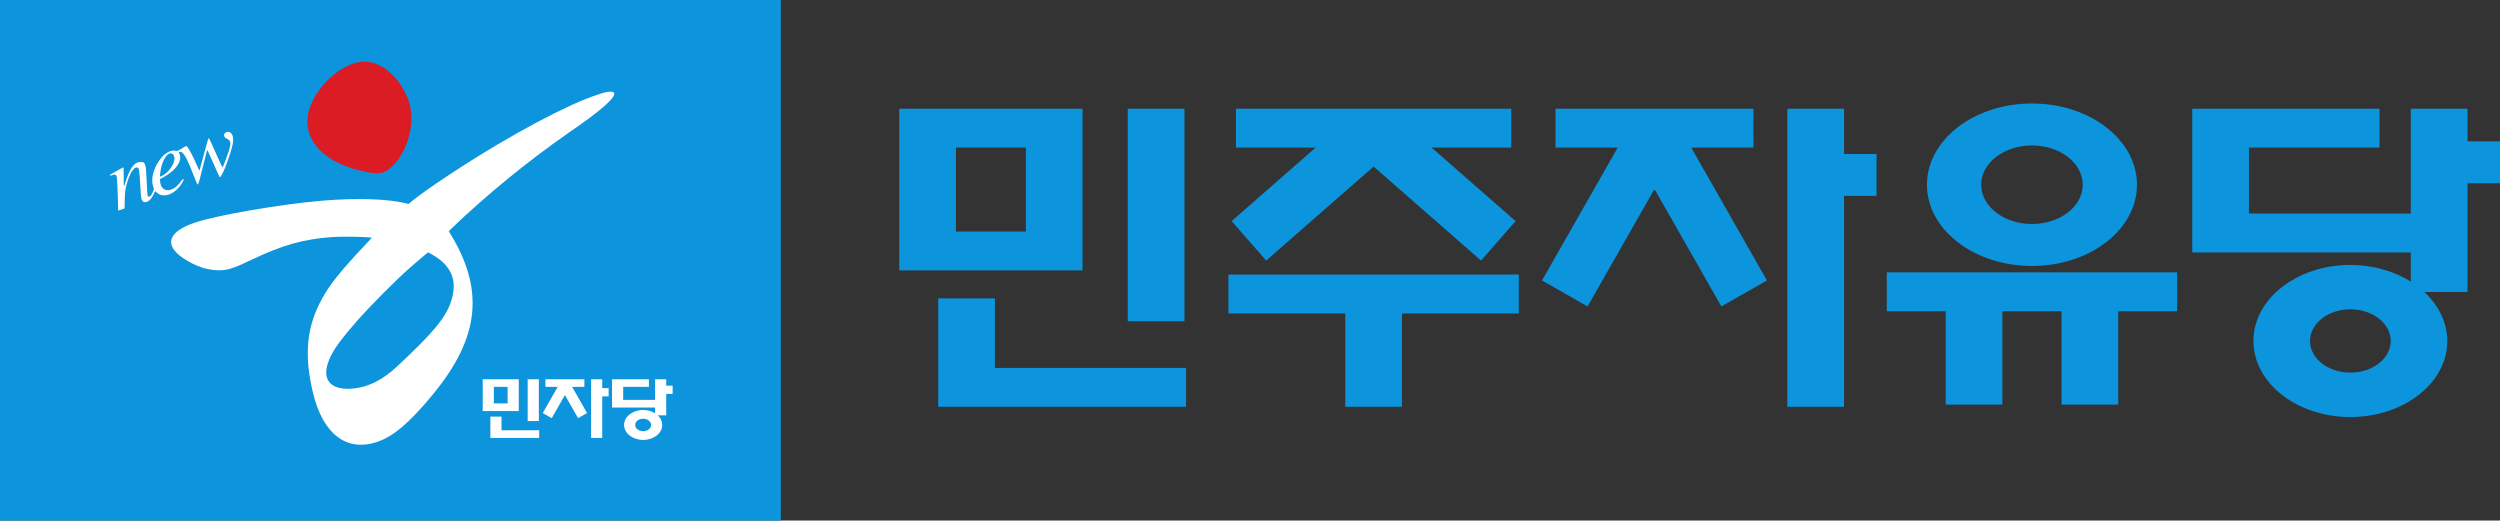
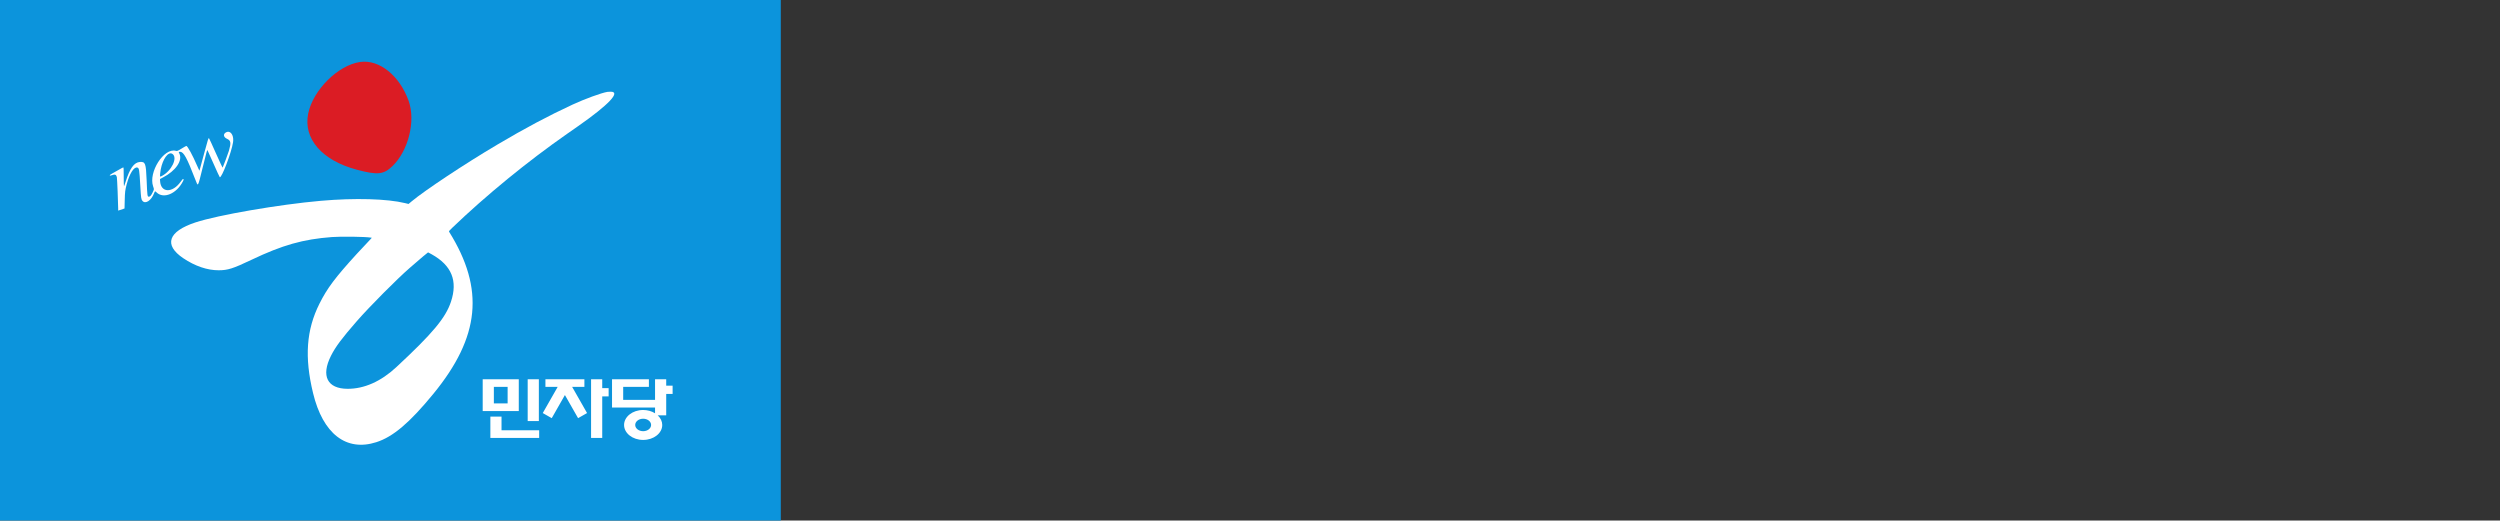
<svg xmlns="http://www.w3.org/2000/svg" xmlns:ns1="http://sodipodi.sourceforge.net/DTD/sodipodi-0.dtd" xmlns:ns2="http://www.inkscape.org/namespaces/inkscape" width="1280.734" height="266.667" viewBox="0 0 1280.734 266.667" version="1.1" id="svg5" ns1:docname="민주자유당 로고5.svg" ns2:version="1.3 (0e150ed6c4, 2023-07-21)">
  <rect x="0" y="0" width="1280.734" height="266.667" fill="#333333" stroke="none" />
  <defs id="defs5" />
  <ns1:namedview id="namedview5" pagecolor="#ffffff" bordercolor="#000000" borderopacity="0.25" ns2:showpageshadow="2" ns2:pageopacity="0.0" ns2:pagecheckerboard="0" ns2:deskcolor="#d1d1d1" showguides="false" ns2:zoom="1" ns2:cx="329.5" ns2:cy="316.5" ns2:window-width="1920" ns2:window-height="1009" ns2:window-x="-8" ns2:window-y="-8" ns2:window-maximized="1" ns2:current-layer="svg5" />
  <path fill="#0c94dc" d="M 0,266.667 H 400 V 0 H 0" id="path1" style="display:inline;fill-rule:evenodd;stroke-width:1" ns1:nodetypes="cccc" />
  <path id="path1-6-2" style="fill:#ffffff;fill-opacity:1;fill-rule:evenodd;stroke-width:1" d="M 117.203 67.539 C 116.686 67.447 116.116 67.573 115.531 67.967 C 114.221 68.851 114.574 70.326 116.279 71.1 C 118.274 72.003 118.46 73.106 117.295 77.174 C 116.961 78.342 114.361 85.339 114.064 85.871 C 114.003 85.98 112.427 82.625 110.562 78.414 C 108.698 74.204 107.114 70.758 107.043 70.758 C 106.731 70.758 106.471 71.588 104.562 78.674 C 102.064 87.954 102.201 87.472 102.096 87.367 C 102.047 87.318 101.563 86.243 101.02 84.977 C 98.742 79.67 96.076 74.758 95.477 74.758 C 95.351 74.758 94.47 75.233 93.52 75.814 C 90.855 77.446 90.811 77.465 90.035 77.256 C 83.976 75.625 75.956 88.214 78.436 95.467 C 78.985 97.078 79.001 96.861 78.225 98.516 C 77.487 100.091 76.918 100.754 76.307 100.754 C 75.482 100.754 75.465 100.633 75.119 92.283 C 74.758 83.573 74.47 82.795 71.682 82.973 C 68.691 83.163 66.466 86.274 64.299 93.297 C 63.938 94.466 63.585 95.422 63.512 95.422 C 63.44 95.422 63.379 93.247 63.379 90.59 C 63.379 86.56 63.341 85.756 63.146 85.756 C 63.019 85.756 61.949 86.327 60.771 87.025 C 59.594 87.722 58.125 88.547 57.506 88.859 C 55.915 89.661 55.788 90.346 57.34 89.756 C 58.873 89.174 59.529 89.42 59.859 90.705 C 59.999 91.255 60.555 104.329 60.549 106.949 L 60.547 107.896 L 62.172 107.352 L 63.797 106.807 L 63.896 102.656 C 64.002 98.262 64.1 97.463 64.896 94.439 C 66.334 88.98 68.594 85.399 70.326 85.834 C 71.286 86.075 71.395 86.73 71.883 95.338 C 72.234 101.533 72.319 102.125 72.975 102.906 C 74.506 104.726 77.515 102.727 78.973 98.922 C 79.388 97.84 79.451 97.818 80.141 98.508 C 83.743 102.109 90.491 99.285 93.77 92.803 C 94.184 91.982 94.192 91.924 93.906 91.771 C 93.648 91.634 93.451 91.826 92.566 93.08 C 88.373 99.021 82.345 98.841 82.018 92.764 L 81.961 91.701 L 83.484 90.914 C 89.973 87.563 93.649 82.26 91.918 78.746 C 91.428 77.752 91.426 77.757 92.25 77.764 C 94.097 77.78 95.705 80.719 100.115 92.131 C 101.521 95.767 101.269 96.194 103.809 85.912 C 105.919 77.367 106.09 76.751 106.291 76.953 C 106.346 77.008 107.742 80.116 109.393 83.859 C 111.042 87.602 112.479 90.719 112.586 90.785 C 113.545 91.378 118.577 78.16 119.383 72.93 C 119.825 70.059 118.753 67.816 117.203 67.539 z M 87.428 78.553 C 87.748 78.555 88.06 78.655 88.357 78.863 C 91.167 80.831 87.846 87.654 82.846 90.188 C 81.886 90.674 81.895 90.688 82.062 88.84 C 82.569 83.281 85.188 78.536 87.428 78.553 z M 247.281 194.279 L 247.281 210.586 L 265.768 210.586 L 265.768 194.279 L 247.281 194.279 z M 270.328 194.279 L 270.328 215.717 L 276.049 215.717 L 276.049 194.279 L 270.328 194.279 z M 279.42 194.279 L 279.42 198.201 L 285.691 198.201 L 278.057 211.602 L 282.654 214.221 L 289.402 202.379 L 296.15 214.221 L 300.746 211.602 L 293.111 198.201 L 299.383 198.201 L 299.385 194.279 L 279.42 194.279 z M 302.801 194.279 L 302.801 224.344 L 308.521 224.344 L 308.521 203.07 L 311.799 203.07 L 311.799 198.842 L 308.521 198.842 L 308.521 194.279 L 302.801 194.279 z M 313.537 194.279 L 313.537 208.773 L 335.578 208.773 L 335.578 211.715 C 333.849 210.629 331.7 210.036 329.484 210.033 C 324.085 210.033 319.708 213.466 319.707 217.703 C 319.707 221.94 324.084 225.375 329.484 225.375 C 334.884 225.375 339.262 221.94 339.262 217.703 C 339.255 215.892 338.431 214.142 336.938 212.762 L 341.297 212.762 L 341.297 201.795 L 344.576 201.795 L 344.576 197.566 L 341.297 197.566 L 341.297 194.281 L 335.578 194.279 L 335.578 204.852 L 319.254 204.852 L 319.254 198.199 L 332.426 198.199 L 332.426 194.279 L 313.537 194.279 z M 253 198.201 L 260.051 198.201 L 260.051 206.664 L 253 206.664 L 253 198.201 z M 251.211 213.41 L 251.211 224.344 L 276.211 224.344 L 276.211 220.422 L 256.928 220.422 L 256.928 213.41 L 251.211 213.41 z M 329.484 214.51 C 331.732 214.51 333.555 215.94 333.555 217.703 C 333.555 219.467 331.732 220.896 329.484 220.896 C 327.236 220.897 325.414 219.467 325.414 217.703 C 325.414 215.939 327.236 214.51 329.484 214.51 z " ns2:label="path2" />
  <path id="path1-7" style="display:inline;opacity:1;fill:#ffffff;fill-opacity:1;fill-rule:evenodd" d="m 312.761,46.98 c -0.669,0.012 -1.404,0.055 -1.633,0.094 -3.077,0.519 -11.643,3.648 -17.789,6.498 -12.545,5.818 -24.358,12.103 -38.711,20.598 -16.492,9.76 -36.974,23.337 -43.795,29.031 l -1.543,1.289 -1.707,-0.42 c -9.207,-2.264 -25.835,-2.727 -43.205,-1.199 -21.375,1.88 -52.831,7.301 -64.258,11.076 -14.016,4.629 -16.355,11.522 -6.225,18.338 5.984,4.027 12.273,6.171 18.09,6.172 4.718,0 7.367,-0.844 16.893,-5.381 15.832,-7.541 26.344,-10.512 41.166,-11.637 4.782,-0.363 16.945,-0.192 19.883,0.281 l 0.549,0.088 -0.719,0.799 c -0.396,0.44 -1.95,2.106 -3.455,3.701 -1.172,1.239 -2.337,2.482 -3.496,3.732 -11.086,12.14 -15.175,17.589 -19.145,25.516 -6.742,13.46 -7.741,27.376 -3.287,45.818 5.041,20.869 16.967,30.118 32.428,25.152 8.58,-2.756 17.095,-9.983 29.246,-24.82 23.892,-29.174 26.281,-53.7 8.074,-82.891 -0.237,-0.378 -0.191,-0.441 1.588,-2.148 17.295,-16.594 38.454,-33.902 58.834,-48.123 L 296.128,64.648 C 311.905,53.637 318.269,46.877 312.761,46.98 Z m -93.463,82.312 c 0.047,-0.001 0.873,0.437 1.834,0.973 10.276,5.729 13.469,13.603 9.879,24.359 -2.759,8.268 -9.424,16.235 -28.051,33.527 -7.842,7.281 -16.398,11.07 -24.916,11.033 -10.385,-0.044 -13.678,-6.596 -8.494,-16.895 2.327,-4.623 5.572,-8.976 13.236,-17.75 6.56,-7.51 20.623,-21.657 27.193,-27.355 5.782,-5.015 9.177,-7.89 9.318,-7.893 z" ns2:label="path3" />
  <path fill="#db1c24" d="m 157.888,58.166 c -2.618,12.885 7.027,24.027 24.907,28.775 10.649,2.828 13.718,2.515 18.277,-1.862 8.157,-7.831 11.95,-23.114 8.282,-33.371 -4.644,-12.986 -15.016,-21.331 -24.809,-19.964 -11.31,1.58 -24.208,14.364 -26.657,26.422 z" id="path3" ns1:nodetypes="cccscc" style="display:inline;opacity:1;fill-rule:evenodd" ns2:label="path4" />
-   <path id="path1-6" style="fill:#0c94dc;fill-opacity:1;fill-rule:evenodd;stroke-width:1" d="m 1040.957,53.019 c -29.711,6e-4 -53.796,18.634 -53.796,41.619 0,22.985 24.085,41.618 53.796,41.619 29.711,-7e-4 53.796,-18.634 53.796,-41.619 0,-22.985 -24.085,-41.619 -53.796,-41.619 z m -580.275,2.684 v 82.825 h 93.896 V 55.704 Z m 117.057,0 v 108.884 h 29.056 V 55.704 Z m 55.428,0 v 19.917 h 40.82 l -43.025,37.656 17.699,20.217 55.035,-48.167 55.035,48.167 17.699,-20.217 -43.031,-37.656 h 40.806 l 0.014,-19.917 z m 163.705,0 v 19.917 h 31.86 l -38.781,68.064 23.347,13.302 34.279,-60.144 34.272,60.144 23.347,-13.302 -38.781,-68.064 h 31.854 l 0.011,-19.917 z m 118.762,0 v 152.701 h 29.056 V 100.354 h 16.646 V 78.878 h -16.646 V 55.704 Z m 207.444,0 v 73.619 h 111.954 v 14.941 c -8.784,-5.517 -19.696,-8.53 -30.948,-8.546 -27.427,-9e-4 -49.662,17.442 -49.666,38.961 0,21.522 22.236,38.969 49.666,38.968 27.428,0 49.66,-17.448 49.659,-38.968 -0.035,-9.197 -4.217,-18.088 -11.804,-25.099 h 22.142 V 93.879 h 16.653 V 72.403 h -16.653 V 55.711 l -29.049,-0.011 v 53.702 h -82.912 V 75.616 h 66.905 V 55.7 Z m -82.12,18.811 c 14.366,-3e-4 26.012,9.009 26.012,20.123 2e-4,11.114 -11.646,20.124 -26.012,20.123 -14.366,3e-4 -26.012,-9.009 -26.012,-20.123 -4e-4,-11.114 11.646,-20.124 26.012,-20.123 z m -551.233,1.106 h 35.817 v 42.991 h -35.817 z m 476.867,63.907 v 19.917 h 30.175 v 47.84 h 29.036 v -47.84 h 30.315 v 47.84 h 29.036 v -47.84 h 30.175 v -19.917 z m -337.269,1.126 v 19.917 h 59.851 v 47.841 h 29.036 v -47.841 h 59.851 v -19.917 z m -148.684,12.217 v 55.541 h 126.982 v -19.924 h -97.939 v -35.617 z m 723.445,5.589 c 11.416,0 20.669,7.263 20.67,16.22 -8e-4,8.957 -9.254,16.218 -20.67,16.22 -11.418,8e-4 -20.675,-7.261 -20.676,-16.22 8e-4,-8.959 9.258,-16.221 20.676,-16.22 z" ns1:nodetypes="cscscccccccccccccccccccccccccccccccccccccccccccccccccccccccccccccccccccccccccccccccccccccccccccccccccccccccccccccc" ns2:label="path5" />
</svg>